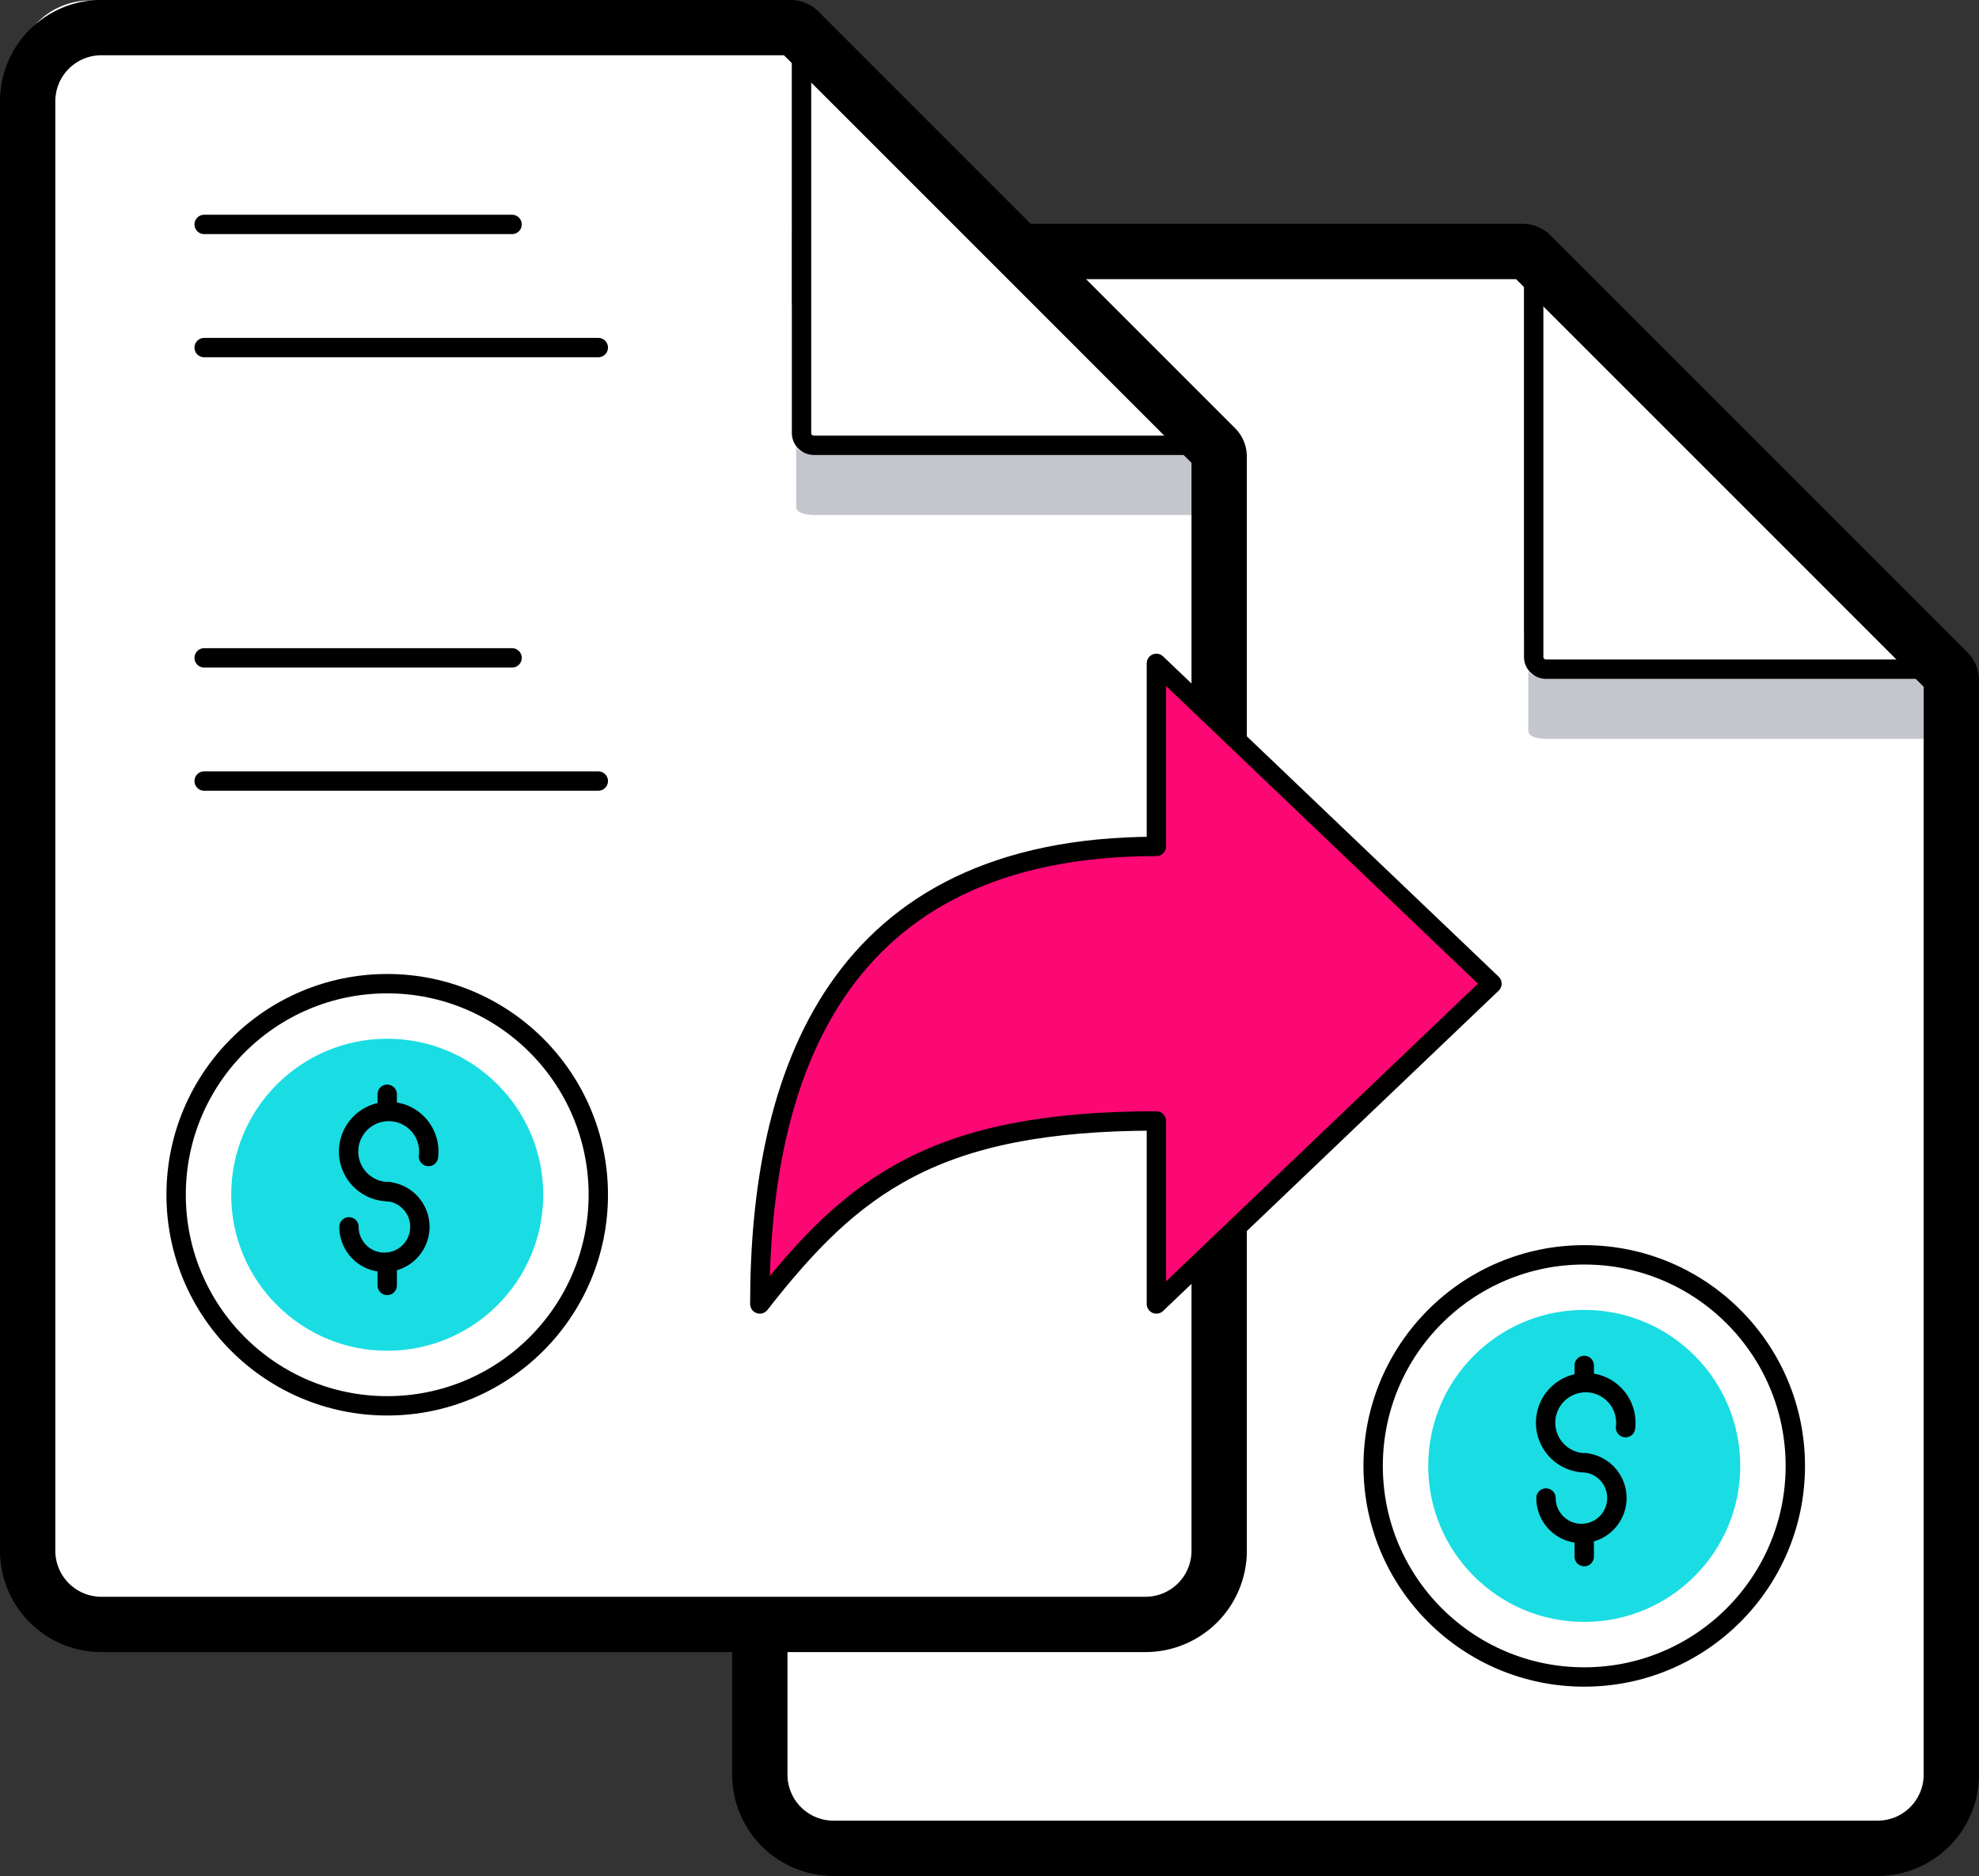
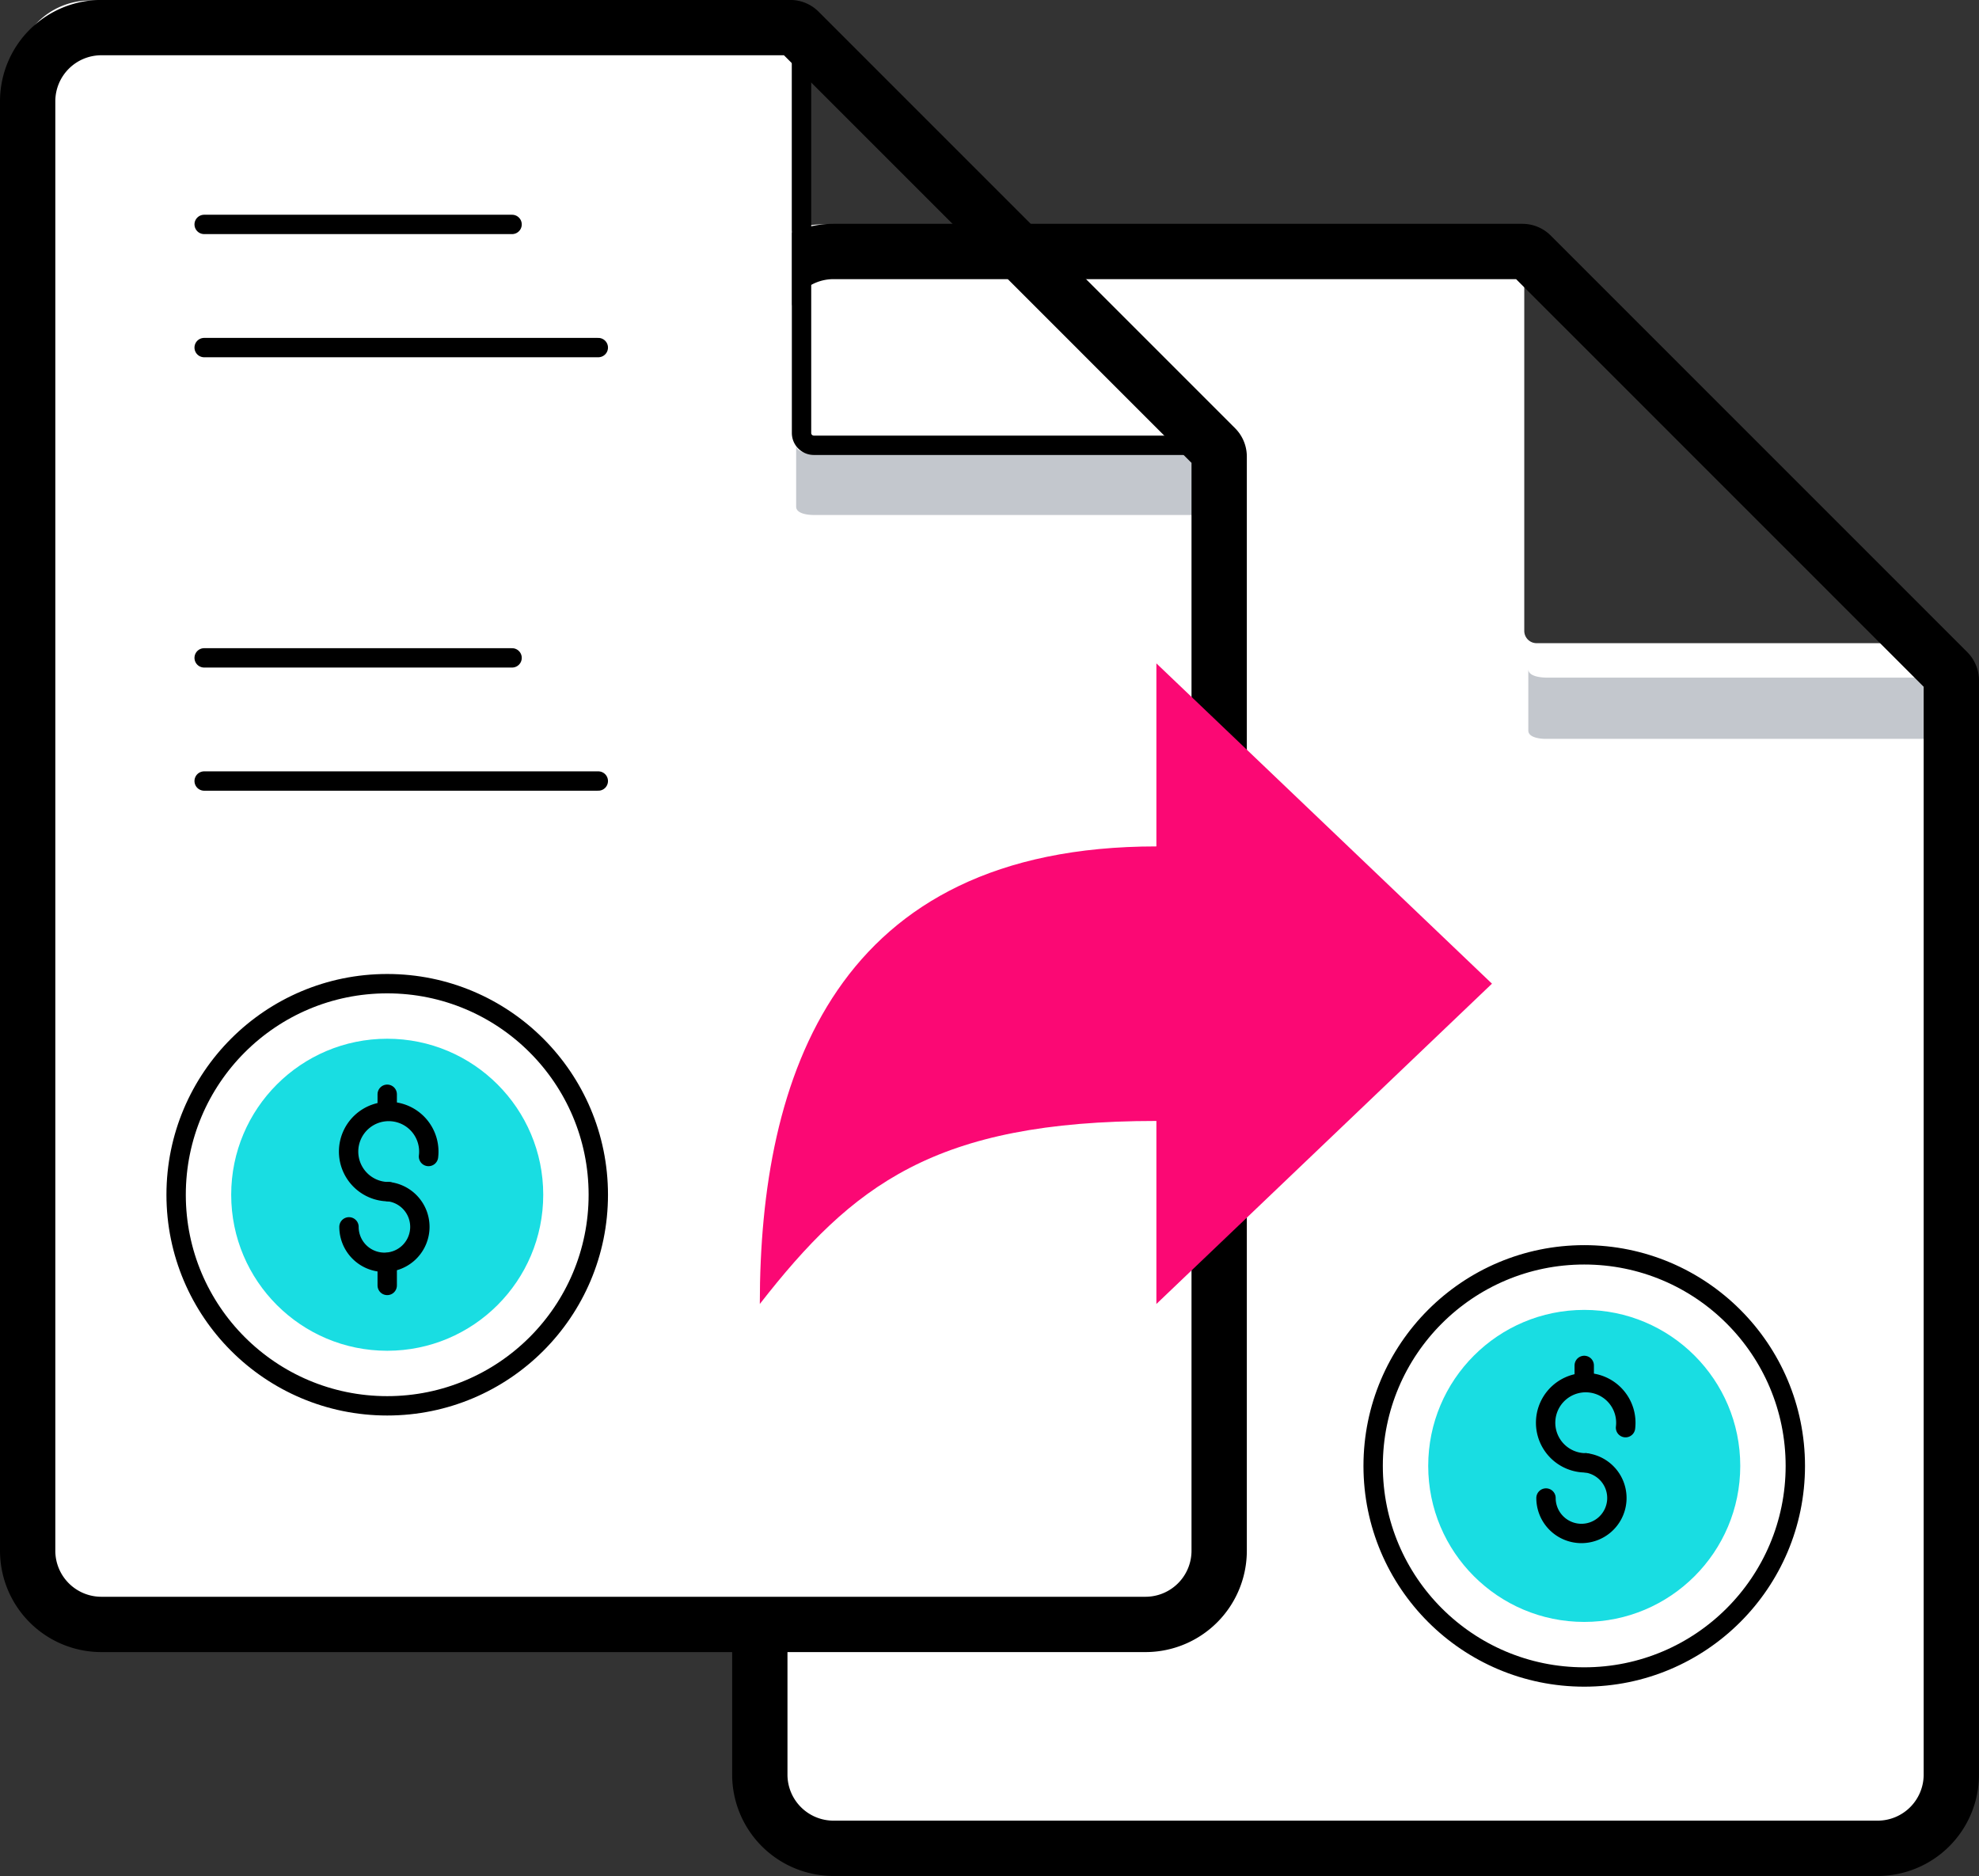
<svg xmlns="http://www.w3.org/2000/svg" width="143.104" height="135.663" viewBox="0 0 143.104 135.663">
  <rect x="0" y="0" width="143.104" height="135.663" fill="#333333" stroke="none" />
  <g id="Data_migration" data-name="Data migration" transform="translate(-832.554 -1965.222)">
    <g id="Group_11041" data-name="Group 11041" transform="translate(639.712 -101.615)" style="mix-blend-mode: normal;isolation: isolate">
      <line id="Line_420" data-name="Line 420" x2="22.266" transform="translate(311.53 2118.864)" fill="none" stroke="#000" stroke-linecap="round" stroke-width="1.4" />
      <path id="Path_14013" data-name="Path 14013" d="M103.342,54.355V133.7A5.344,5.344,0,0,1,98,139.044h-75.7A5.344,5.344,0,0,1,16.95,133.7V28.6a5.344,5.344,0,0,1,5.344-5.344H72.259a.9.9,0,0,1,.623.256l.189.189V52.651a.891.891,0,0,0,.891.891h28.946l.189.189A.9.9,0,0,1,103.342,54.355Z" transform="translate(229.993 2059.806)" fill="#fff" />
      <g id="Group_6587" data-name="Group 6587" transform="translate(247.785 2085.027)">
-         <path id="Path_13426" data-name="Path 13426" d="M97.107,53.417H68.238a.888.888,0,0,1-.888-.888V23.66Z" transform="translate(-11.39 -23.216)" fill="#fff" />
        <path id="Path_13434" data-name="Path 13434" d="M97.145,52.17a1.232,1.232,0,0,0,0-.766v-.333H68.277C67.788,51.06,67,50.949,67,50.46V54.9c0,.489.788.6,1.277.6H97.145v.333" transform="translate(-11.429 -20.259)" fill="#c3c7cd" />
-         <path id="Path_13435" data-name="Path 13435" d="M97.107,53.417H68.238a.888.888,0,0,1-.888-.888V23.66" transform="translate(-11.39 -23.216)" fill="none" stroke="#000" stroke-width="1.4" />
        <path id="Path_13436" data-name="Path 13436" d="M72.91,23.7l-.189-.189a.9.9,0,0,0-.622-.255H22.28a5.33,5.33,0,0,0-5.33,5.33V133.4a5.33,5.33,0,0,0,5.33,5.33h75.5a5.33,5.33,0,0,0,5.33-5.33V54.271a.9.9,0,0,0-.255-.622l-.189-.189Z" transform="translate(-16.95 -23.26)" fill="none" stroke="#000" stroke-width="4" />
      </g>
      <line id="Line_419" data-name="Line 419" x2="22.266" transform="translate(258.587 2102.674)" fill="none" stroke="#000" stroke-linecap="round" stroke-width="1.4" />
      <path id="Path_13427" data-name="Path 13427" d="M103.342,54.355V133.7A5.344,5.344,0,0,1,98,139.044h-75.7A5.344,5.344,0,0,1,16.95,133.7V28.6a5.344,5.344,0,0,1,5.344-5.344H72.259a.9.9,0,0,1,.623.256l.189.189V52.651a.891.891,0,0,0,.891.891h28.946l.189.189A.9.9,0,0,1,103.342,54.355Z" transform="translate(177.05 2043.616)" fill="#fff" />
      <g id="Group_6586" data-name="Group 6586" transform="translate(194.842 2068.837)">
-         <path id="Path_13426-2" data-name="Path 13426" d="M97.107,53.417H68.238a.888.888,0,0,1-.888-.888V23.66Z" transform="translate(-11.39 -23.216)" fill="#fff" />
        <path id="Path_13434-2" data-name="Path 13434" d="M97.145,52.17a1.232,1.232,0,0,0,0-.766v-.333H68.277C67.788,51.06,67,50.949,67,50.46V54.9c0,.489.788.6,1.277.6H97.145v.333" transform="translate(-11.429 -20.259)" fill="#c3c7cd" />
        <path id="Path_13435-2" data-name="Path 13435" d="M97.107,53.417H68.238a.888.888,0,0,1-.888-.888V23.66" transform="translate(-11.39 -23.216)" fill="none" stroke="#000" stroke-width="1.4" />
        <path id="Path_13436-2" data-name="Path 13436" d="M72.91,23.7l-.189-.189a.9.9,0,0,0-.622-.255H22.28a5.33,5.33,0,0,0-5.33,5.33V133.4a5.33,5.33,0,0,0,5.33,5.33h75.5a5.33,5.33,0,0,0,5.33-5.33V54.271a.9.9,0,0,0-.255-.622l-.189-.189Z" transform="translate(-16.95 -23.26)" fill="none" stroke="#000" stroke-width="4" />
      </g>
      <line id="Line_414" data-name="Line 414" x2="22.266" transform="translate(207.605 2083.066)" fill="none" stroke="#000" stroke-linecap="round" stroke-width="1.4" />
      <line id="Line_422" data-name="Line 422" x2="22.266" transform="translate(207.605 2114.411)" fill="none" stroke="#000" stroke-linecap="round" stroke-width="1.4" />
      <line id="Line_415" data-name="Line 415" x2="28.501" transform="translate(207.605 2091.972)" fill="none" stroke="#000" stroke-linecap="round" stroke-width="1.4" />
      <line id="Line_421" data-name="Line 421" x2="28.501" transform="translate(207.605 2123.317)" fill="none" stroke="#000" stroke-linecap="round" stroke-width="1.4" />
      <path id="Icon_ion-arrow-undo-outline" data-name="Icon ion-arrow-undo-outline" d="M33.177,52.513V39.277C17.129,39.277,11.2,43.931,4.5,52.513c0-16.439,5.456-33.089,28.677-33.089V6.188L57.443,29.35Z" transform="translate(243.285 2108.621)" fill="#fb0874" />
-       <path id="Icon_ion-arrow-undo-outline-2" data-name="Icon ion-arrow-undo-outline" d="M33.177,52.513V39.277C17.129,39.277,11.2,43.931,4.5,52.513c0-16.439,5.456-33.089,28.677-33.089V6.188L57.443,29.35Z" transform="translate(243.285 2108.621)" fill="none" stroke="#000" stroke-linejoin="round" stroke-width="1.4" />
      <g id="Group_6588" data-name="Group 6588" transform="translate(205.578 2137.971)">
        <path id="Path_13473" data-name="Path 13473" d="M56.664,15.54A15.264,15.264,0,1,1,41.4,30.8,15.264,15.264,0,0,1,56.664,15.54ZM67.945,30.8A11.282,11.282,0,1,0,56.664,42.085,11.282,11.282,0,0,0,67.945,30.8Z" transform="translate(-41.4 -15.54)" fill="#fff" />
        <circle id="Ellipse_163" data-name="Ellipse 163" cx="11.282" cy="11.282" r="11.282" transform="translate(3.982 3.982)" fill="#19dde2" />
        <circle id="Ellipse_164" data-name="Ellipse 164" cx="15.264" cy="15.264" r="15.264" fill="none" stroke="#000" stroke-width="1.4" />
        <path id="Path_13482" data-name="Path 13482" d="M66.876,42.74A2.563,2.563,0,1,1,64,45.284" transform="translate(-51.501 -27.698)" fill="none" stroke="#000" stroke-linecap="round" stroke-width="1.4" />
        <path id="Path_13483" data-name="Path 13483" d="M69.751,36.084a2.9,2.9,0,1,0-2.876,2.544" transform="translate(-51.501 -23.586)" fill="none" stroke="#000" stroke-linecap="round" stroke-width="1.4" />
        <line id="Line_124" data-name="Line 124" y2="1.106" transform="translate(15.264 7.997)" fill="none" stroke="#000" stroke-linecap="round" stroke-width="1.4" />
        <line id="Line_125" data-name="Line 125" y2="1.659" transform="translate(15.264 20.164)" fill="none" stroke="#000" stroke-linecap="round" stroke-width="1.4" />
      </g>
      <g id="Group_6589" data-name="Group 6589" transform="translate(292.136 2157.58)">
        <path id="Path_13473-2" data-name="Path 13473" d="M56.664,15.54A15.264,15.264,0,1,1,41.4,30.8,15.264,15.264,0,0,1,56.664,15.54ZM67.945,30.8A11.282,11.282,0,1,0,56.664,42.085,11.282,11.282,0,0,0,67.945,30.8Z" transform="translate(-41.4 -15.54)" fill="#fff" />
        <circle id="Ellipse_163-2" data-name="Ellipse 163" cx="11.282" cy="11.282" r="11.282" transform="translate(3.982 3.982)" fill="#19dde2" />
        <circle id="Ellipse_164-2" data-name="Ellipse 164" cx="15.264" cy="15.264" r="15.264" fill="none" stroke="#000" stroke-width="1.4" />
        <path id="Path_13482-2" data-name="Path 13482" d="M66.876,42.74A2.563,2.563,0,1,1,64,45.284" transform="translate(-51.501 -27.698)" fill="none" stroke="#000" stroke-linecap="round" stroke-width="1.4" />
        <path id="Path_13483-2" data-name="Path 13483" d="M69.751,36.084a2.9,2.9,0,1,0-2.876,2.544" transform="translate(-51.501 -23.586)" fill="none" stroke="#000" stroke-linecap="round" stroke-width="1.4" />
        <line id="Line_124-2" data-name="Line 124" y2="1.106" transform="translate(15.264 7.997)" fill="none" stroke="#000" stroke-linecap="round" stroke-width="1.4" />
-         <line id="Line_125-2" data-name="Line 125" y2="1.659" transform="translate(15.264 20.164)" fill="none" stroke="#000" stroke-linecap="round" stroke-width="1.4" />
      </g>
    </g>
  </g>
</svg>